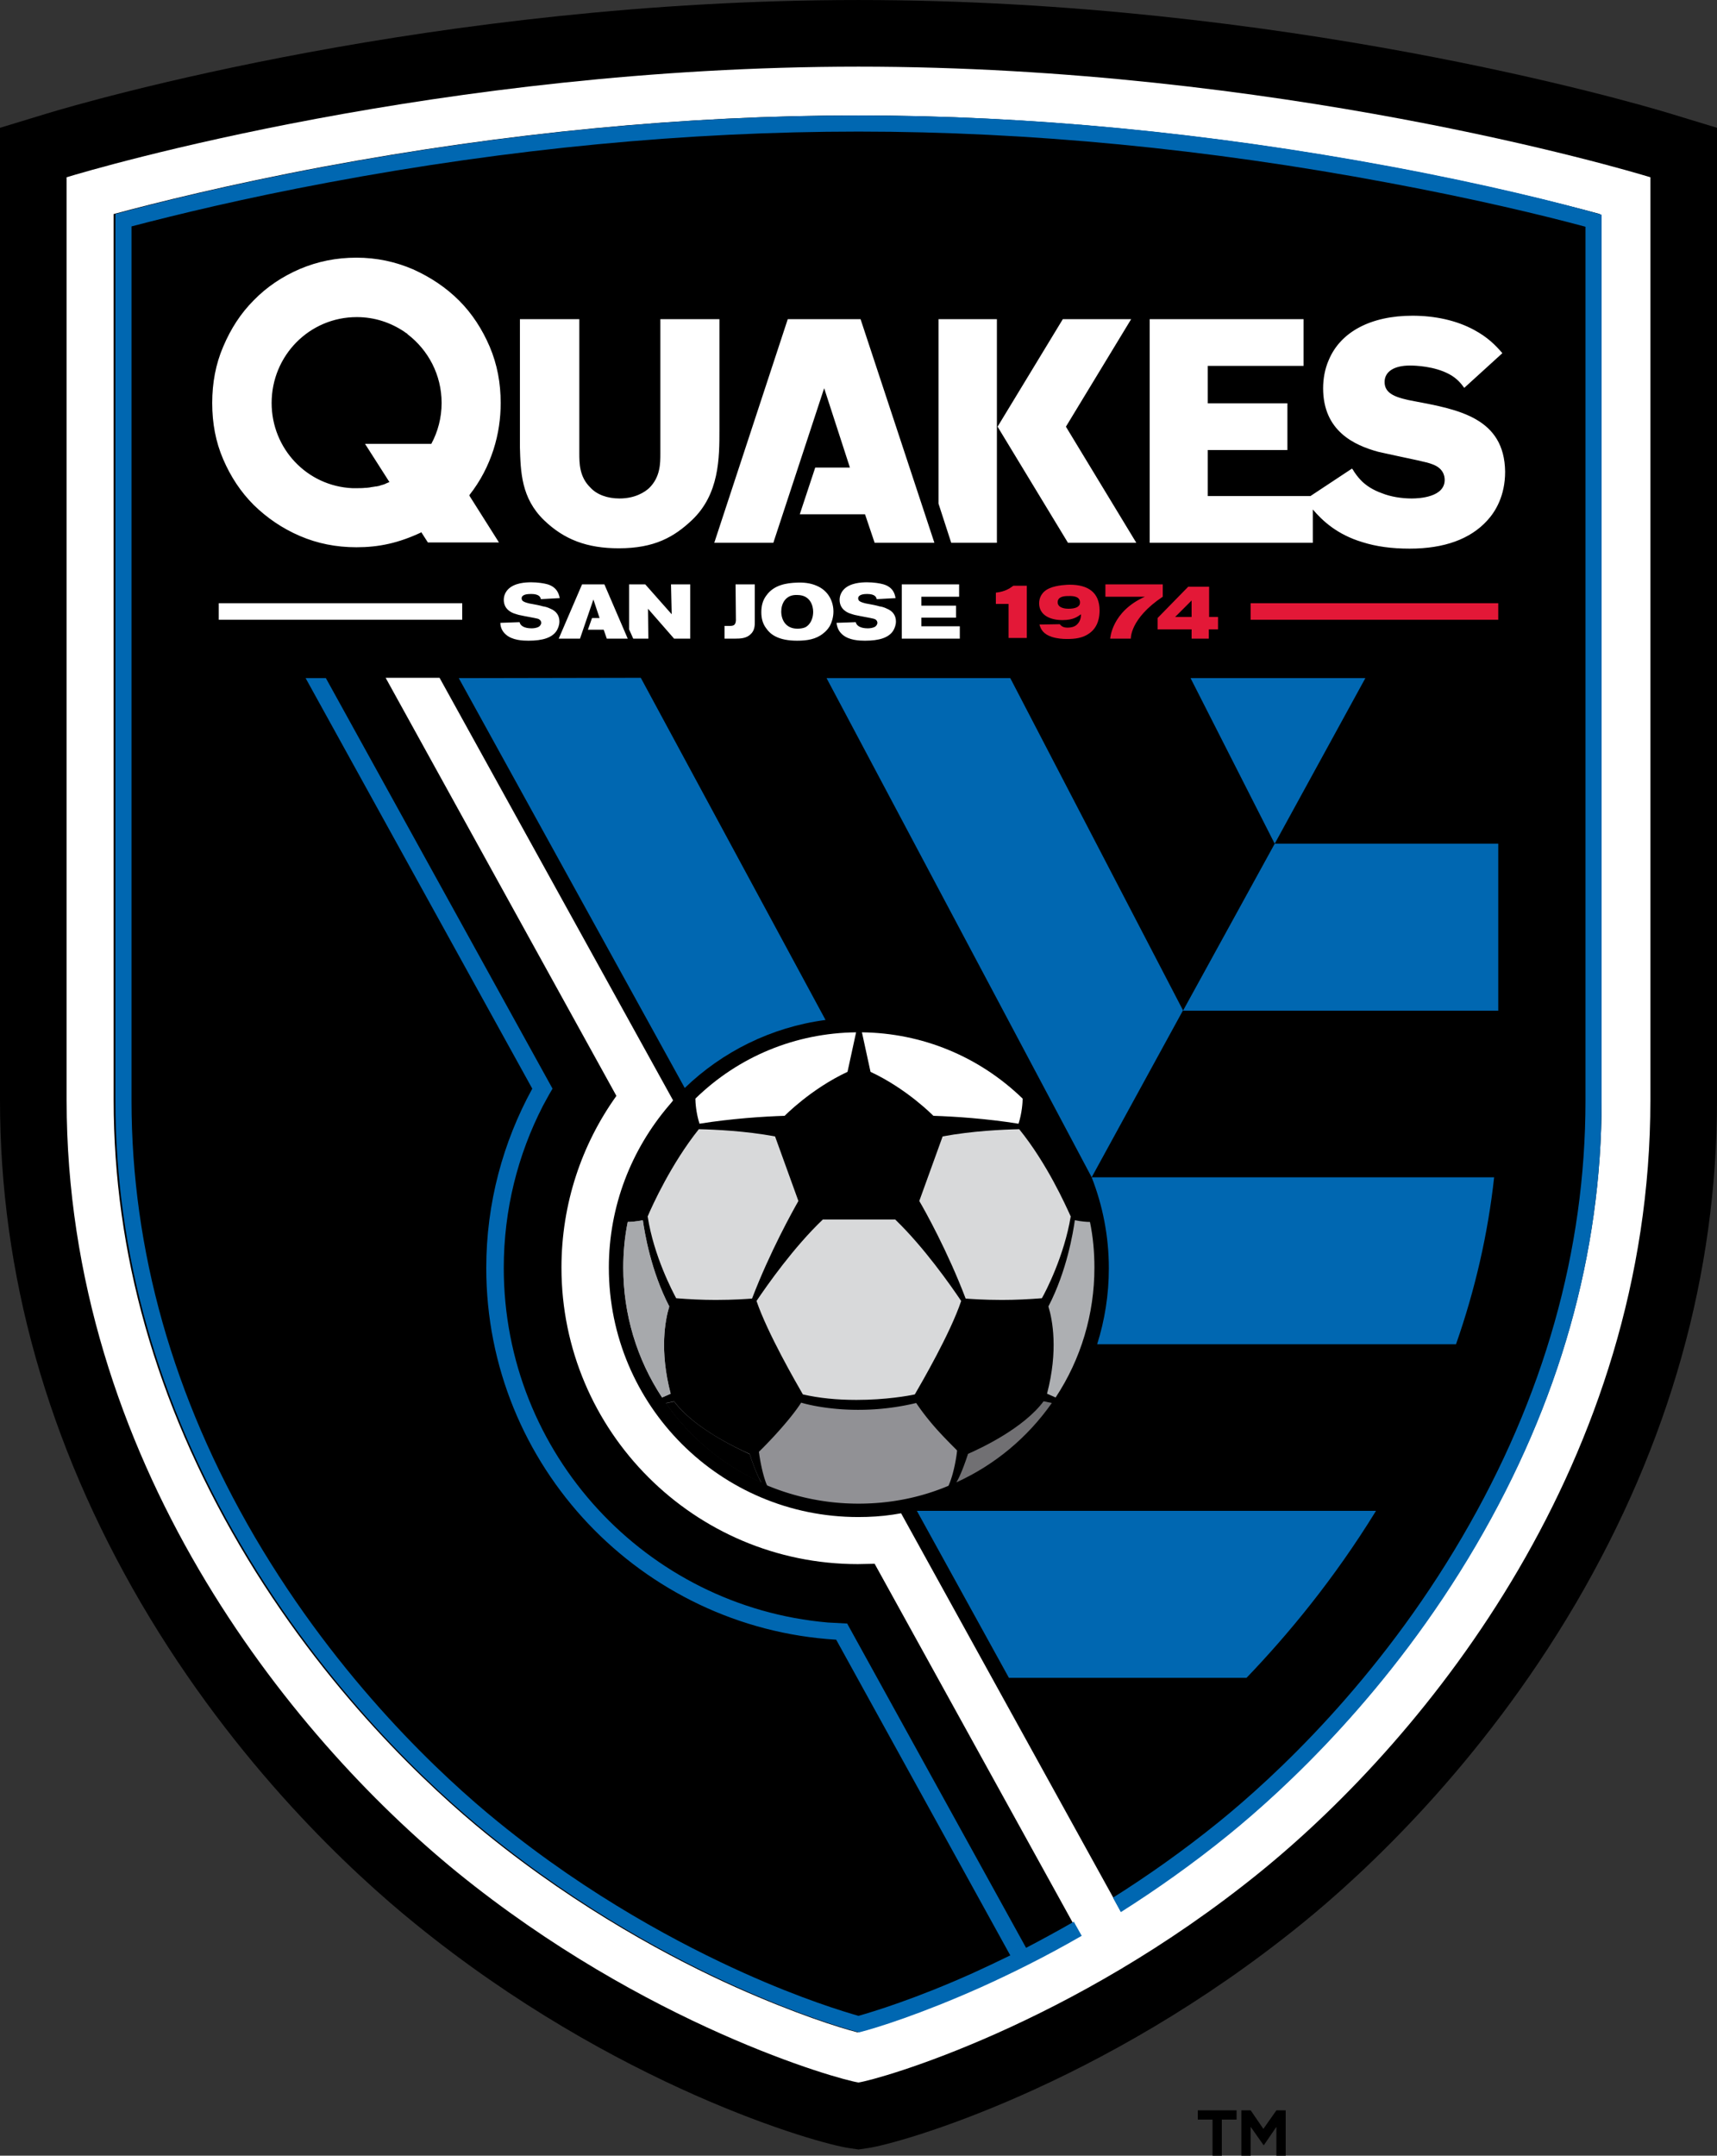
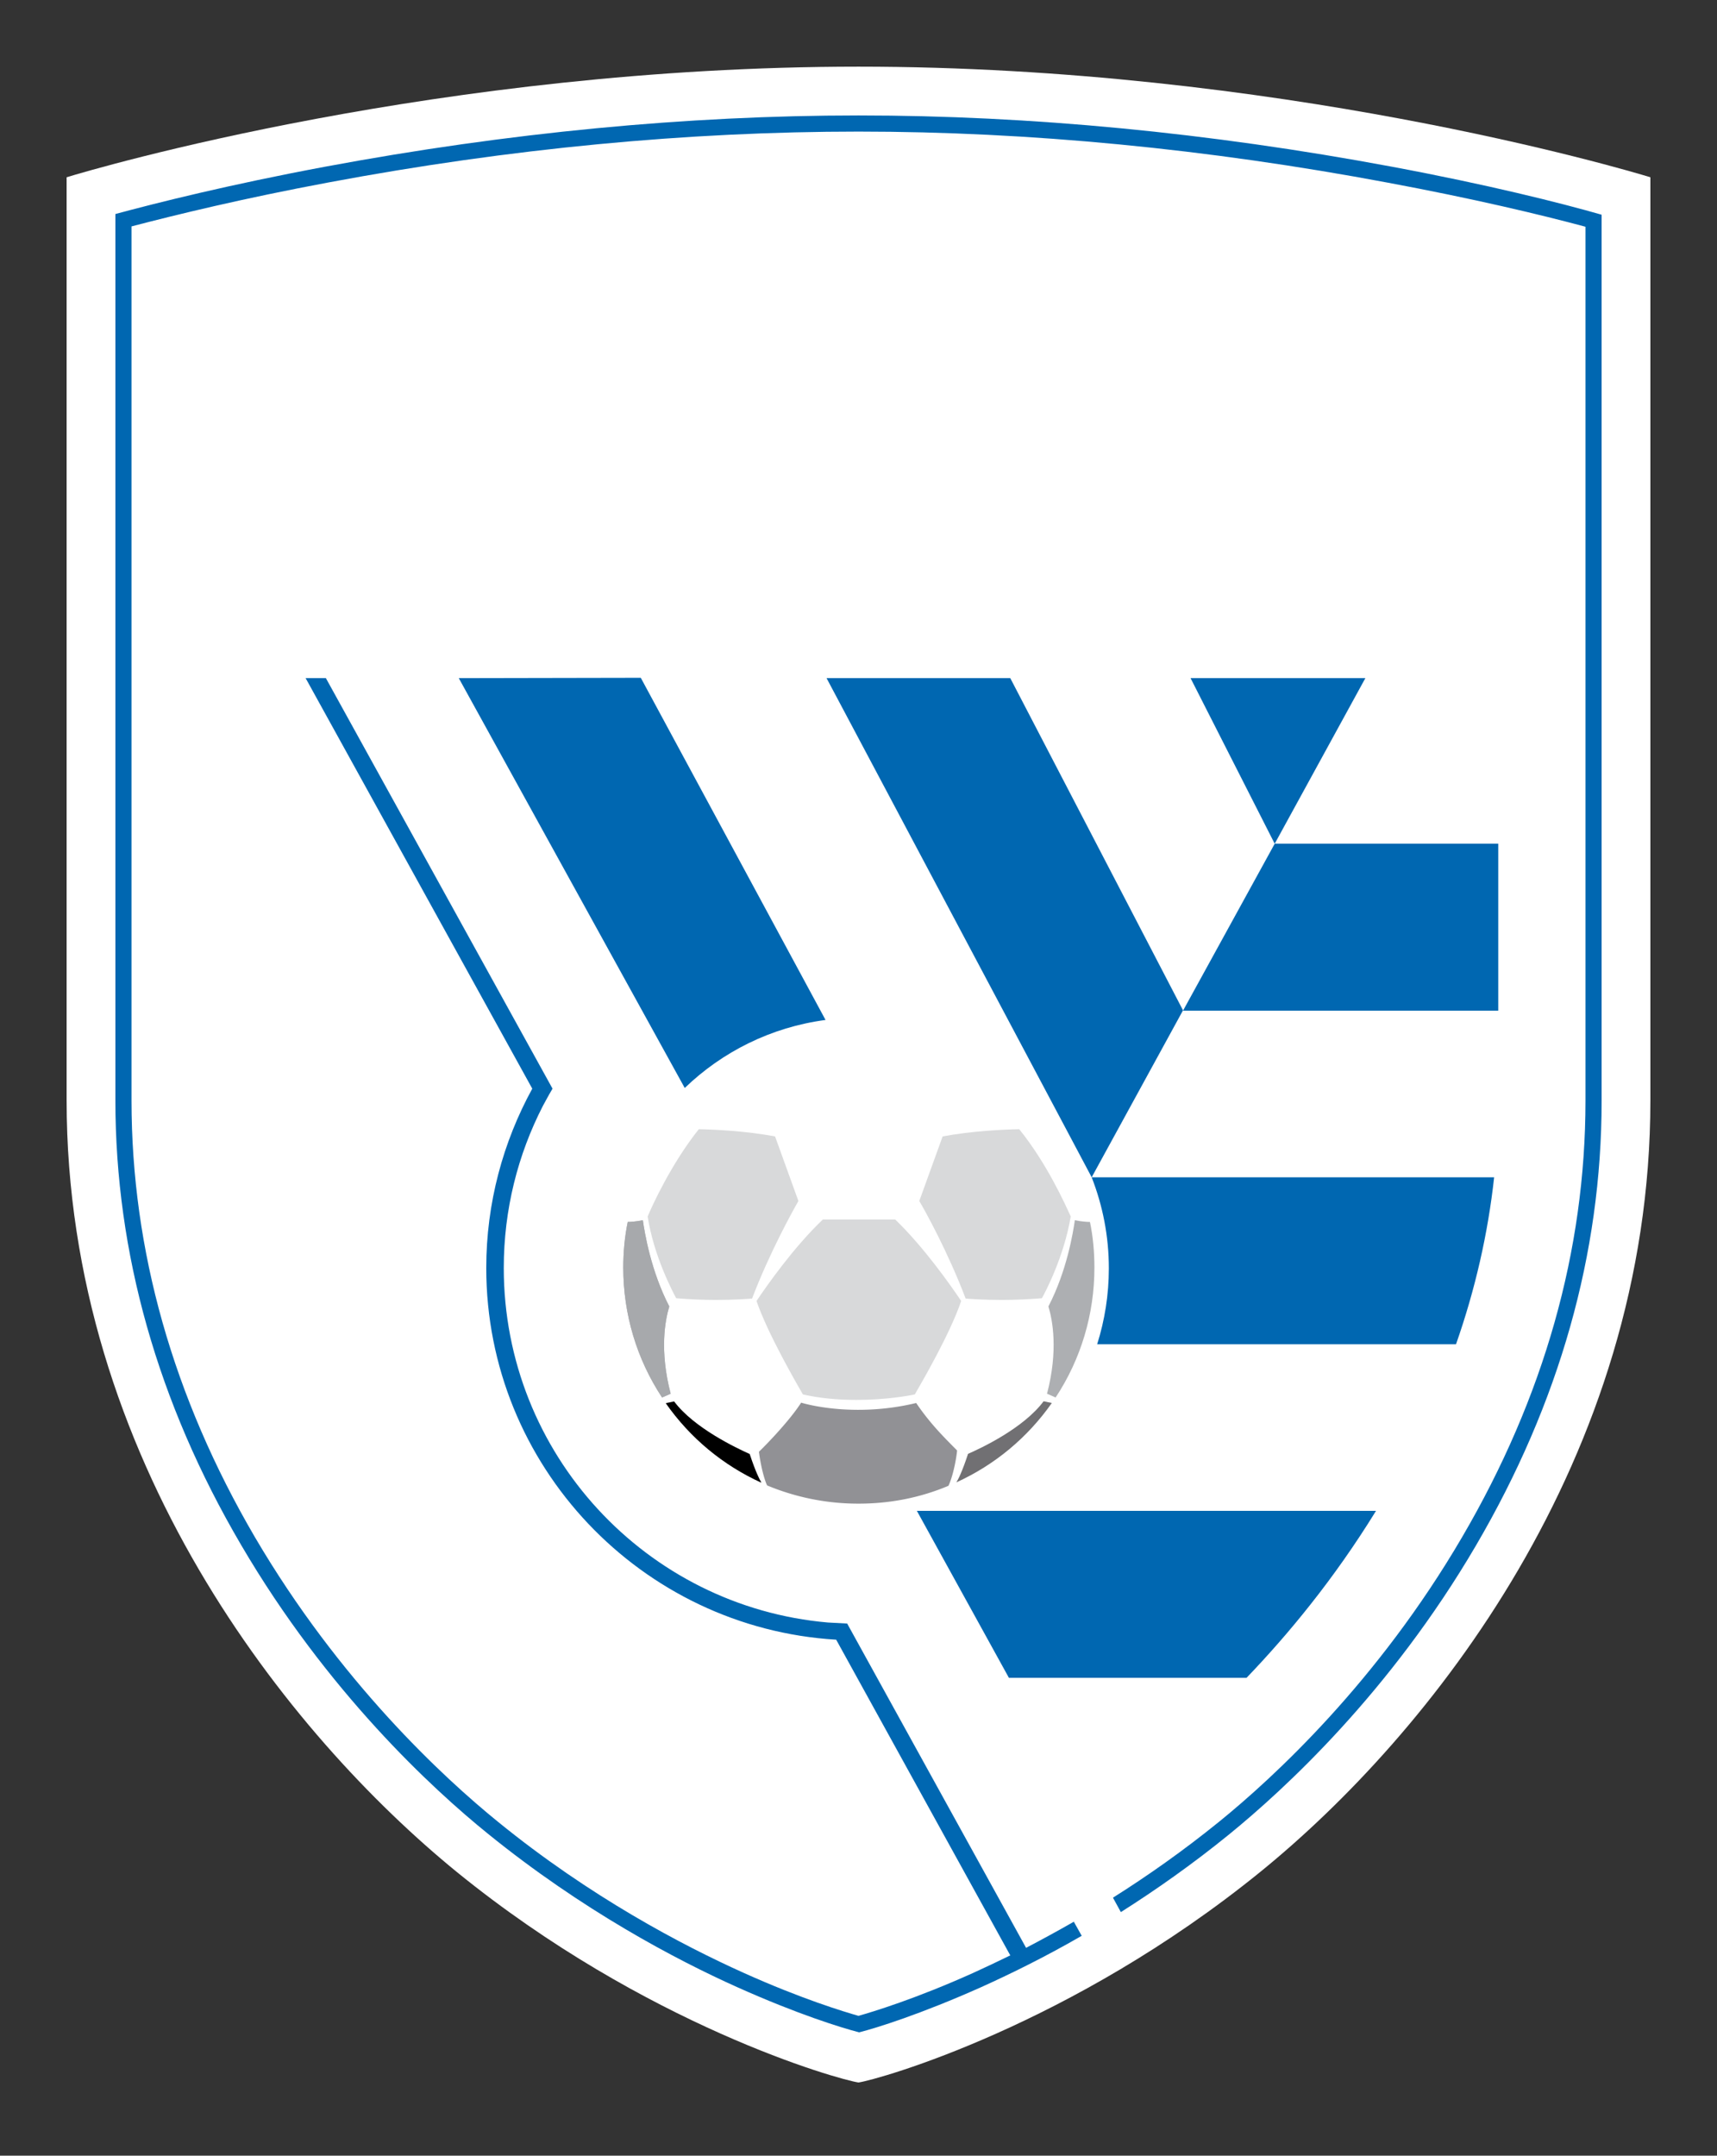
<svg xmlns="http://www.w3.org/2000/svg" id="Layer_1" viewBox="0 0 500 627.5" width="1992" height="2500">
  <rect x="0" y="0" width="500" height="627.5" fill="#333333" stroke="none" />
  <style>.st0{fill:#fff}.st1{fill:#0067b1}.st2{fill:#d8d9da}.st3{fill:#adafb2}.st4{fill:#717073}.st5{fill:#919195}.st6{fill:#a7a9ac}.st7{fill:#e31837}.st8{fill:none}</style>
-   <path d="M360.1 617h-4.3v10.5h-2.7V617h-4.3v-2.7h11.3zM374.4 627.5h-2.7v-8.4l-3.7 5.4-3.8-5.4v8.4h-2.7v-13.2h2.7l3.7 5.4 3.8-5.4h2.7zM486.2 33C475 29.6 373.2 0 250 0 126.8 0 25 29.6 13.8 33L0 37.2V320.3c0 50.5 13.8 99.7 41.1 146.4 27.7 47.3 61.8 78.7 79.7 93.2 58.4 47.5 117.3 64.1 126.5 65.4l2.7.4 2.7-.4c9.2-1.3 68-17.9 126.5-65.4 17.9-14.5 52-46 79.7-93.2C486.2 420 500 370.8 500 320.3V37.2L486.2 33z" />
  <path class="st0" d="M250 19.4c-121.5 0-222.5 29.7-230.6 32.2v268.7c0 104.5 64.8 184.8 113.6 224.6 55 44.7 111 60.4 117 61.3 6-.9 61.9-16.6 117-61.3 48.9-39.7 113.6-120 113.6-224.6V51.6c-8.1-2.5-109.1-32.2-230.6-32.2z" />
-   <path d="M466.4 320.3c0 44.4-12.3 88-36.6 129.4-25 42.7-55.7 71-71.9 84.1-10.7 8.7-21.4 16.2-31.5 22.6l-64-115.9c-.8.1-1.6.3-2.4.4-3.3.5-6.7.7-10.1.7-40.1 0-72.6-32.5-72.6-72.6 0-18 6.6-34.4 17.4-47.1.4-.5.9-1 1.3-1.6l-68-123h-15.7L179.5 319c-10.1 14.1-16 31.4-16 50 0 47.6 38.7 86.3 86.3 86.3 1.7 0 3.3-.1 4.9-.1l59.8 108.3c-11.1 6.4-21.2 11.4-29.4 15-17.4 7.8-30.3 11.8-35.4 13.1-5.1-1.3-17.9-5.3-35.4-13.1-18.1-8.1-45.3-22.5-72.7-44.7-16.1-13.1-46.9-41.4-71.9-84.1-24.3-41.5-36.6-85-36.6-129.4v-258c11.9-3.2 33.4-8.6 61.2-13.8 53.1-9.9 105.3-14.9 155.2-14.9s102.1 5 155.2 14.9c27.9 5.2 49.4 10.6 61.2 13.8l.5 258z" />
  <path class="st1" d="M405.2 48.5C352.1 38.6 299.9 33.6 250 33.6s-102.1 5-155.2 14.9c-27.9 5.2-49.4 10.6-61.2 13.8v258c0 44.4 12.3 88 36.6 129.4 25 42.7 55.7 71 71.9 84.1 27.4 22.2 54.6 36.6 72.7 44.7 17.4 7.8 30.3 11.8 35.4 13.1 5.1-1.3 17.9-5.3 35.4-13.1 8.2-3.7 18.3-8.6 29.4-15l-2.3-4.1c-4.9 2.8-9.5 5.3-13.9 7.6l-52.1-94.4c-1.9-.1-3.8-.2-5.6-.3-52.9-4.6-94.4-49.1-94.4-103.2 0-17 4.1-33 11.4-47.2.4-.7.8-1.5 1.2-2.2.1-.2 1.1-2 1.6-2.8l-66-119.5H89l66 119.5c-8.5 15.5-13.4 33.3-13.4 52.2 0 57.6 45.2 104.8 101.9 108.2l50.7 91.9c-3.9 1.9-7.5 3.6-10.8 5.1-16.9 7.6-29.2 11.3-33.4 12.5-4.2-1.2-16.5-4.9-33.4-12.5-17.8-8-44.7-22.1-71.6-44-15.9-12.9-46.1-40.8-70.8-82.9-23.8-40.7-35.9-83.5-35.9-127V65.9c13-3.4 32.7-8.2 57.4-12.8 52.8-9.9 104.7-14.8 154.3-14.8 49.6 0 101.6 5 154.3 14.9 24.7 4.6 44.4 9.3 57.4 12.8v254.4c0 43.6-12.1 86.3-35.9 127-24.6 42.1-54.9 70-70.8 82.9-10.5 8.5-20.9 15.8-30.9 22.1l2.3 4.2c10.1-6.4 20.8-13.9 31.5-22.6 16.1-13.1 46.9-41.4 71.9-84.1 24.3-41.5 36.6-85 36.6-129.4v-258c-11.8-3.4-33.3-8.8-61.2-14z" />
  <path class="st1" d="M397.6 197.4h-50.9l24.5 48.2zM133.6 197.4l65.8 119.3c10.9-10.5 25.1-17.7 41-19.8l-53.8-99.6-53 .1zM317.8 342.5l.1.2 26.6-48.6-50.3-96.7h-53.5L310.1 328z" />
  <path class="st1" d="M344.5 294.2h91.8v-48.6h-65.1zM317.9 342.7c3.2 8.2 5 17.1 5 26.5 0 7.7-1.2 15.1-3.4 22.1H424c5.6-16 9.3-32.2 11.1-48.6H317.9zM293.8 488.4H363c11.9-12.4 25.4-28.6 37.7-48.6H267l26.8 48.6z" />
-   <path class="st0" d="M249.3 300.5l-2.5 11.5c-10.7 5-18.3 12.8-18.3 12.8-6.2.2-15.4.8-24.8 2.3-1-3.1-1.2-6.2-1.2-7.3 12.6-12.3 29.2-19.1 46.8-19.3m1.7 0l2.5 11.5c10.7 5 18.3 12.8 18.3 12.8 6.2.2 15.4.8 24.8 2.3 1-3.1 1.2-6.2 1.2-7.3-12.7-12.3-29.3-19.1-46.8-19.3" />
  <path class="st2" d="M279.9 378.7c-3.2 9.5-11.6 23.9-13.5 27.2-1.8.4-8.5 1.6-17 1.6-5.6 0-10.8-.5-15.6-1.6-1.9-3.3-10.3-17.8-13.5-27.2 3.1-4.6 10.8-15.6 19.3-23.7h21.1c8.4 8.1 16.1 19.1 19.2 23.7m-54.2-47.9c-8.6-1.6-17.5-2-22.2-2.1-8 10-13.6 22.3-14.9 25.4 1.8 11.6 7.3 21.9 8.3 23.8 3.7.3 7.6.5 11.5.5 5.3 0 9.2-.3 10.6-.4 5.2-13.6 11.9-25.6 13.5-28.4l-6.8-18.8zm71.1-2.1c-4.8.1-13.7.5-22.3 2.1l-6.8 18.8c1.6 2.7 8.3 14.7 13.5 28.4 1.4.1 5.3.4 10.6.4 3.9 0 7.8-.2 11.6-.5 1.1-1.9 6.5-12.3 8.4-23.8-1.5-3.3-6.9-15.4-15-25.4" />
  <path class="st3" d="M195.3 405.7l-2.5 1.1c-7.4-11.2-11.3-24.3-11.3-37.8 0-4.5.4-9 1.3-13.3.8 0 2.4-.1 4.4-.5.5 3.5 2.3 14.7 7.7 25.1-1.2 3.9-2.9 12.8.4 25.4m109.6 0l2.5 1.1c7.4-11.2 11.3-24.3 11.3-37.8 0-4.5-.4-9-1.3-13.3-.8 0-2.4-.1-4.4-.5-.5 3.5-2.3 14.7-7.7 25.1 1.2 3.9 2.9 12.8-.4 25.4" />
  <path class="st4" d="M218.3 423.2c1.7 5.2 2.9 7.5 3.4 8.3-11.2-5.1-20.7-13-27.8-23.1l2.4-.5c5.8 7.8 18.1 13.6 22 15.3m63.6 0c-1.7 5.2-2.9 7.5-3.4 8.3 11.2-5.1 20.7-13 27.8-23.1l-2.4-.5c-5.8 7.8-18.1 13.6-22 15.3" />
  <path class="st5" d="M278.4 421.9c-1-1-2.5-2.5-4.1-4.2-3.4-3.6-5.9-6.9-7.5-9.3-16.6 4-30.2.9-33.5-.1-3.2 5-9.7 11.8-12.3 14.3.2 1.6.9 6.1 2.2 9.4.1.1.1.3.2.4a69 69 0 0 0 26.6 5.3c9.1 0 17.9-1.7 26.2-5.2 1.6-3.5 2.4-8.9 2.5-10.2 0-.1-.1-.2-.3-.4" />
  <path class="st6" d="M194.9 380.3c-5.4-10.4-7.2-21.6-7.7-25.1-2 .4-3.6.5-4.4.5-.9 4.4-1.3 8.9-1.3 13.3 0 13.5 3.9 26.6 11.3 37.8l2.5-1.1c-3.3-12.6-1.6-21.5-.4-25.4" />
  <path d="M196.3 408l-2.4.5c7.1 10.1 16.6 18 27.8 23.1-.5-.8-1.7-3.2-3.4-8.3-3.9-1.8-16.2-7.6-22-15.3" />
  <path class="st0" d="M214.2 170.1h5.6V181c0 1 0 2.5-1.2 3.6-1.2 1.2-2.9 1.3-4.5 1.3H211v-3.7h1.3c1.2 0 1.9-.1 2-1.6l-.1-10.5zM237.8 170.5c3.6 1.5 4.9 4.8 4.9 7.5 0 1.5-.4 3-1.1 4.3-.5.8-1.1 1.5-1.9 2.1-2.1 1.7-4.7 2.1-7.6 2.1-5.5 0-7.8-1.9-8.9-3.5-1.1-1.4-1.5-3-1.5-4.8 0-1.8.4-3.5 1.5-4.9 2.2-3.1 6-3.6 8.8-3.7 1.9-.1 4 .1 5.8.9m-10.3 7.5c0 2.4 1.3 5 4.7 5 .8 0 1.6-.1 2.3-.4 1.7-.9 2.3-2.9 2.3-4.5 0-1.7-.8-4.9-4.6-4.9-3.5-.2-4.7 2.6-4.7 4.8M249.9 174.2c0 .2.1.4.2.6.4.5 2 .9 2.8 1 1.1.2 2.2.4 3.2.7.7.1 1.4.3 2 .6 2.1.8 2.8 2.3 2.8 3.8 0 1.1-.4 2-.8 2.7-1.3 2-4 2.9-8.2 2.9-1.6 0-4.7-.1-6.6-1.8-1.4-1.2-1.6-2.7-1.7-3.4l5.6-.2c.2 1 1.3 1.8 3.5 1.8.6 0 1.4-.1 2-.4.4-.2.8-.7.8-1.2 0-.7-.6-1.1-1.1-1.2-.7-.2-4.2-.8-5-1-.6-.1-1.2-.3-1.8-.5-.6-.2-3.1-1.1-3.1-4 0-1.2.5-2.3 1.3-3.1 1.8-1.8 4.9-2 6.7-2 1.9 0 3.8.3 4.8.6 3 .9 3.3 3.1 3.5 4l-5.5.3c-.1-.5-.4-1.5-2.8-1.5-.8 0-2.6.1-2.6 1.3M279.3 170.1v3.6h-11v2.6h10.1v3.5h-10.1v2.5h11.2v3.6h-16.9v-15.8zM151.9 174.2c0 .2.1.4.2.6.4.5 2 .9 2.8 1 1.1.2 2.2.4 3.2.7.7.1 1.4.3 2 .6 2.1.8 2.8 2.3 2.8 3.8 0 1.1-.4 2-.8 2.7-1.3 2-4 2.9-8.2 2.9-1.6 0-4.7-.1-6.6-1.8-1.4-1.2-1.6-2.7-1.6-3.4l5.6-.2c.2 1 1.3 1.8 3.5 1.8.6 0 1.4-.1 2-.4.4-.2.8-.7.8-1.2 0-.7-.6-1.1-1-1.2-.7-.2-4.2-.8-5-1-.6-.1-1.2-.3-1.8-.5-.6-.2-3.1-1.1-3.1-4 0-1.2.5-2.3 1.3-3.1 1.8-1.8 4.9-2 6.7-2 1.9 0 3.8.3 4.8.6 2.9.9 3.3 3.1 3.5 4l-5.5.3c-.1-.5-.4-1.5-2.8-1.5-1.1 0-2.8.1-2.8 1.3M195.4 170.1l.2 8.7-7.7-8.7h-4.7v13.1l1.2 2.7h4.4l-.1-8.7 7.6 8.7h4.7v-15.8zM176 170.1h-6.5l-6.8 15.8h6.2l3.9-11.4 1.8 5.4h-2.2l-1.2 3.4h4.6l.9 2.6h6.1zM63.7 175.6h70.9v4.8H63.7zM273.3 92.9h17V158H277l-3.7-11.4V92.9zm56.1 0h-19.9l-19 31.3L311 158h19.9l-20.5-33.8 19-31.3zM254.7 158l-2.8-8.3h-19l4.5-13.6h10.1L240 113l-14.8 45H208l21.4-65.1h21.2l21.5 65.1zM180.4 145.1c-3.5 0-6.6-1.1-8.5-3.2-3.2-3.1-3.2-7.1-3.2-10v-39h-17.3V130.1c.2 7.3.4 14.9 7 21.3 5.9 5.7 12.6 8.2 21.8 8.2 10.4 0 16.1-3.3 21.3-8.2 8-7.6 8-18.1 8-26.3V92.9h-17.2V132c0 2.9 0 6.9-3.3 10.1-1.2 1.1-4 3-8.6 3M136.7 144.1c3.3-4.2 5.5-8.6 7-13.2 1.5-4.7 2.1-9.2 2.1-13.6 0-5.8-1-11.2-3.2-16.4-2.2-5.1-5.1-9.6-8.9-13.4-3.8-3.8-8.3-6.8-13.4-9.1-5.1-2.2-10.6-3.4-16.5-3.4s-11.3 1.1-16.5 3.3c-5.1 2.2-9.6 5.2-13.4 9.1-3.8 3.8-6.7 8.3-8.9 13.5-2.2 5.1-3.2 10.6-3.2 16.4 0 5.9 1 11.3 3.2 16.4 2.2 5.1 5.1 9.5 8.9 13.3 3.9 3.8 8.3 6.8 13.4 9s10.6 3.3 16.5 3.3c3.2 0 6.3-.3 9.4-1 3.1-.7 6.2-1.8 9.4-3.3l.1-.1.1.2 1.8 2.8h20.7l-8.6-13.6v-.2zm-57.6-26.8c0-13.8 11-25 24.8-25 5.2 0 9.9 1.6 13.9 4.3.1.1.3.2.4.3.2.1.4.2.5.4 6 4.6 9.9 11.8 9.9 20 0 4.3-1.1 8.4-3 11.9h-19.3l6.9 10.8.2.3-.2.1c-.2.1-.5.2-.7.3-.1 0-.2.1-.2.1-.2.1-.5.2-.8.3-.1 0-.3.1-.4.1-.2.1-.4.1-.6.2-.2.1-.4.1-.5.1-.2.1-.4.1-.6.1-.2 0-.4.1-.6.1-.2 0-.5.1-.7.1-.2 0-.3.1-.5.1-.3 0-.6.1-.9.1h-.3c-.8.1-1.7.1-2.5.1h-1.3c-13.2-.6-23.5-11.5-23.5-24.8M411.9 116.8c-5.3-1-8.7-2.1-8.7-5.6 0-3 2.7-4.8 7.4-4.8 1.6 0 7.1.2 11.4 2.5 2.4 1.3 3.5 2.8 4.4 4l11.1-10.1c-2-2.3-4.2-4.6-8.3-6.8-5-2.7-11.2-4.1-17.9-4.1-12.1 0-21 4.7-24.4 13-1.1 2.5-1.6 5.4-1.6 8.1 0 12.5 9.1 16.6 16 18.5.8.2 2.8.6 5 1.1 4.1.9 9.3 1.9 10.7 2.5 3.2 1.1 3.7 3.3 3.7 4.6 0 5-7.3 5.4-9.6 5.4-2.9 0-6.1-.5-8.6-1.5-2.8-1-4.5-2.2-5.8-3.4-.8-.8-1.5-1.6-2.1-2.5-.1-.1-.2-.3-.4-.6-.2-.4-.5-.7-.5-.7l-12.1 8h-29.9V131h23.2v-13.6h-23.2v-10.9h27.9V92.9h-44.8V158h47.5v-9.7c2.8 3.3 7.1 7.3 14.4 9.5 4.1 1.3 8.6 1.9 13.8 1.9 10.1 0 17.7-2.8 22.6-8.2 2.4-2.6 5.2-7.2 5.2-14.2-.2-15.6-13.5-18.1-26.4-20.5" />
-   <path class="st7" d="M364.2 175.6h72.1v4.8h-72.1zM290.1 172.5c2.6-.3 3.9-1.2 5-2h3.9v15.2h-5.3v-9.9H290v-3.3zM309.4 180.5c-3.7 0-6.8-1.5-6.8-4.9 0-1.5.7-3.4 3.1-4.4 2.1-.9 5.2-1 5.8-1 5.3 0 8.7 2.2 8.7 7.5 0 1.7-.3 4.7-2.9 6.6-2 1.5-4.4 1.7-6.6 1.7-1.2 0-2.8-.1-4.4-.6-2.4-.8-3.2-2.1-3.6-3.6l5.9-.1c.4.4.8 1 2.3 1 .9 0 1.9-.2 2.6-.8 1.2-1 1.3-2.5 1.3-3.1-.9.6-2.1 1.7-5.4 1.7m-1.4-5.2c0 1.8 2.5 1.9 3.1 1.9 2.2 0 3.4-.6 3.4-1.8 0-1.5-1.3-2-3.5-1.9-1.2 0-3 .2-3 1.8M346 170.8h6.1v8.8h2.6v3.6H352v2.7h-5v-2.7h-9.9v-3.3l8.9-9.1zm1 4l-4.8 4.8h4.8v-4.8zM338.6 173.7c-9.6 6.4-9.3 12.2-9.3 12.2h-6s.4-7.9 10.1-12.2h-11.5v-3.6h16.7v3.6z" />
-   <path class="st8" d="M177.4 369.1h145.5" />
</svg>